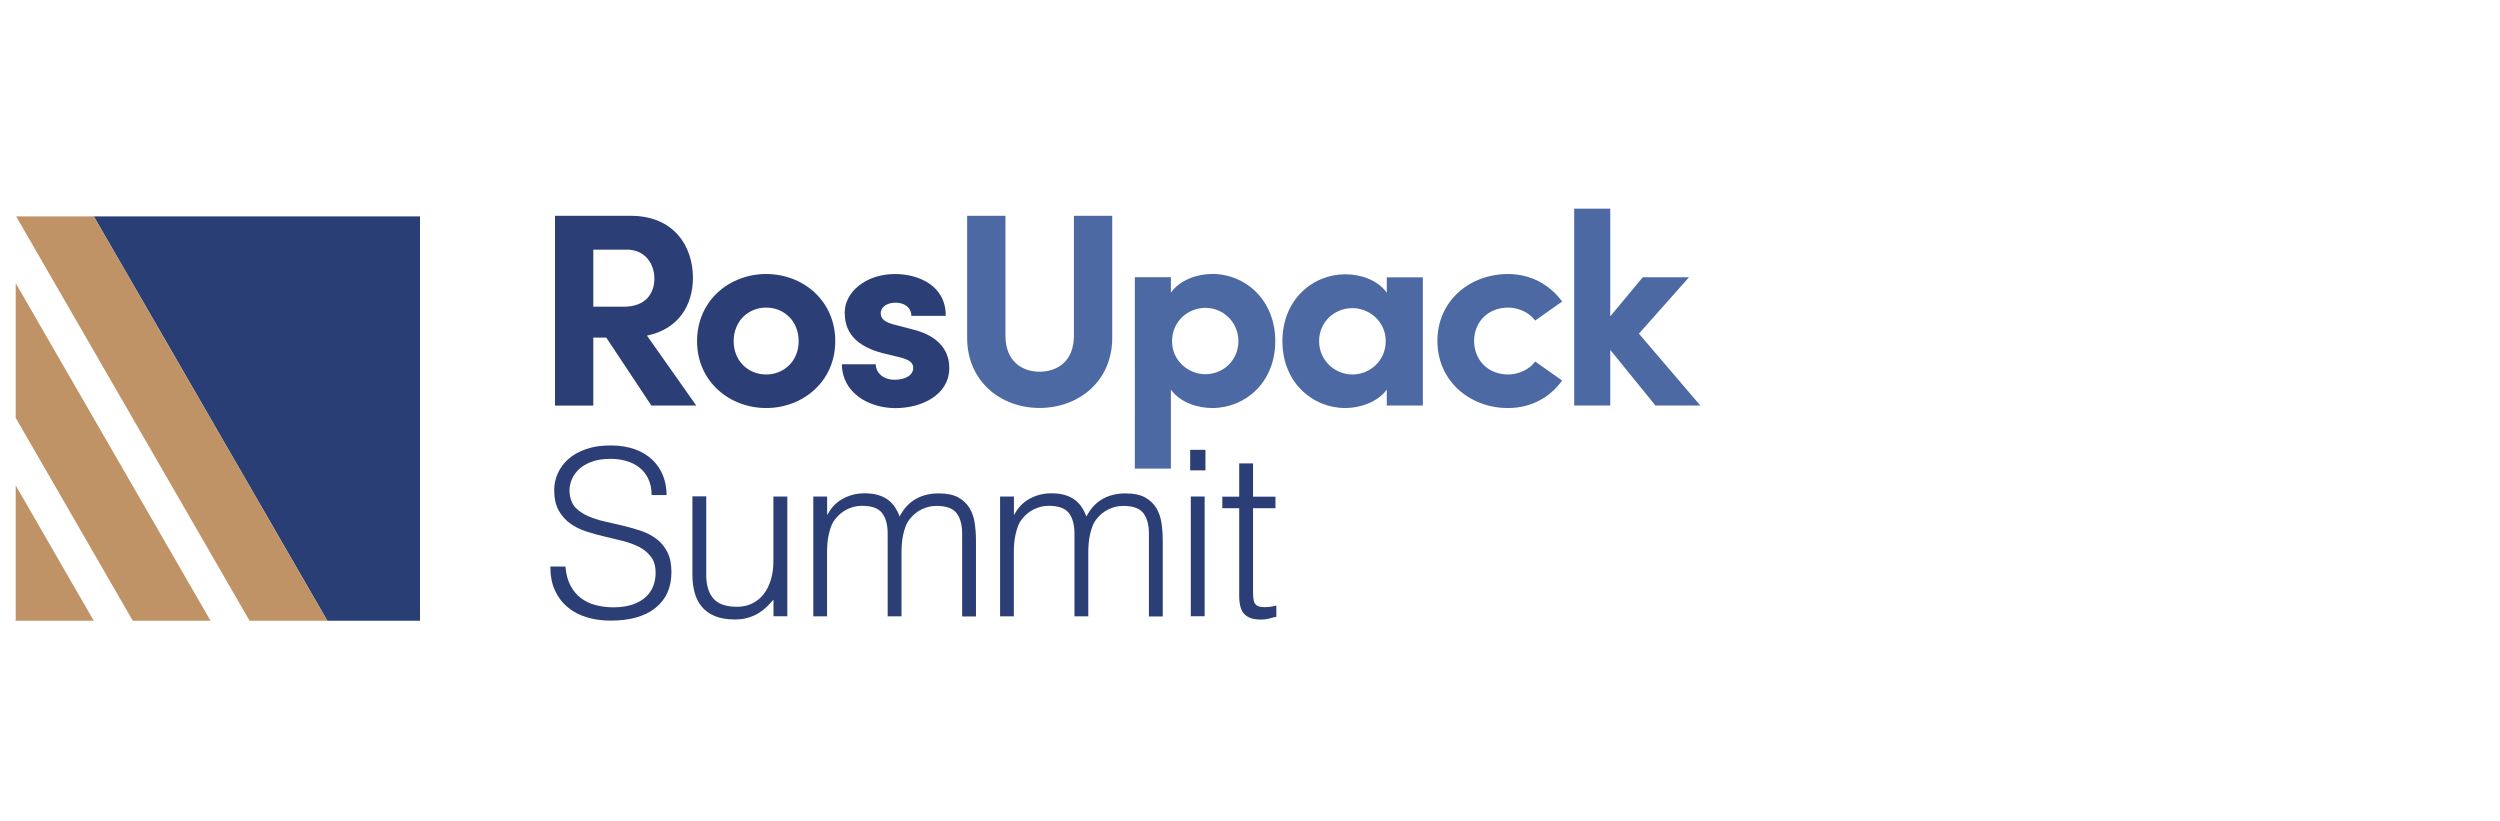
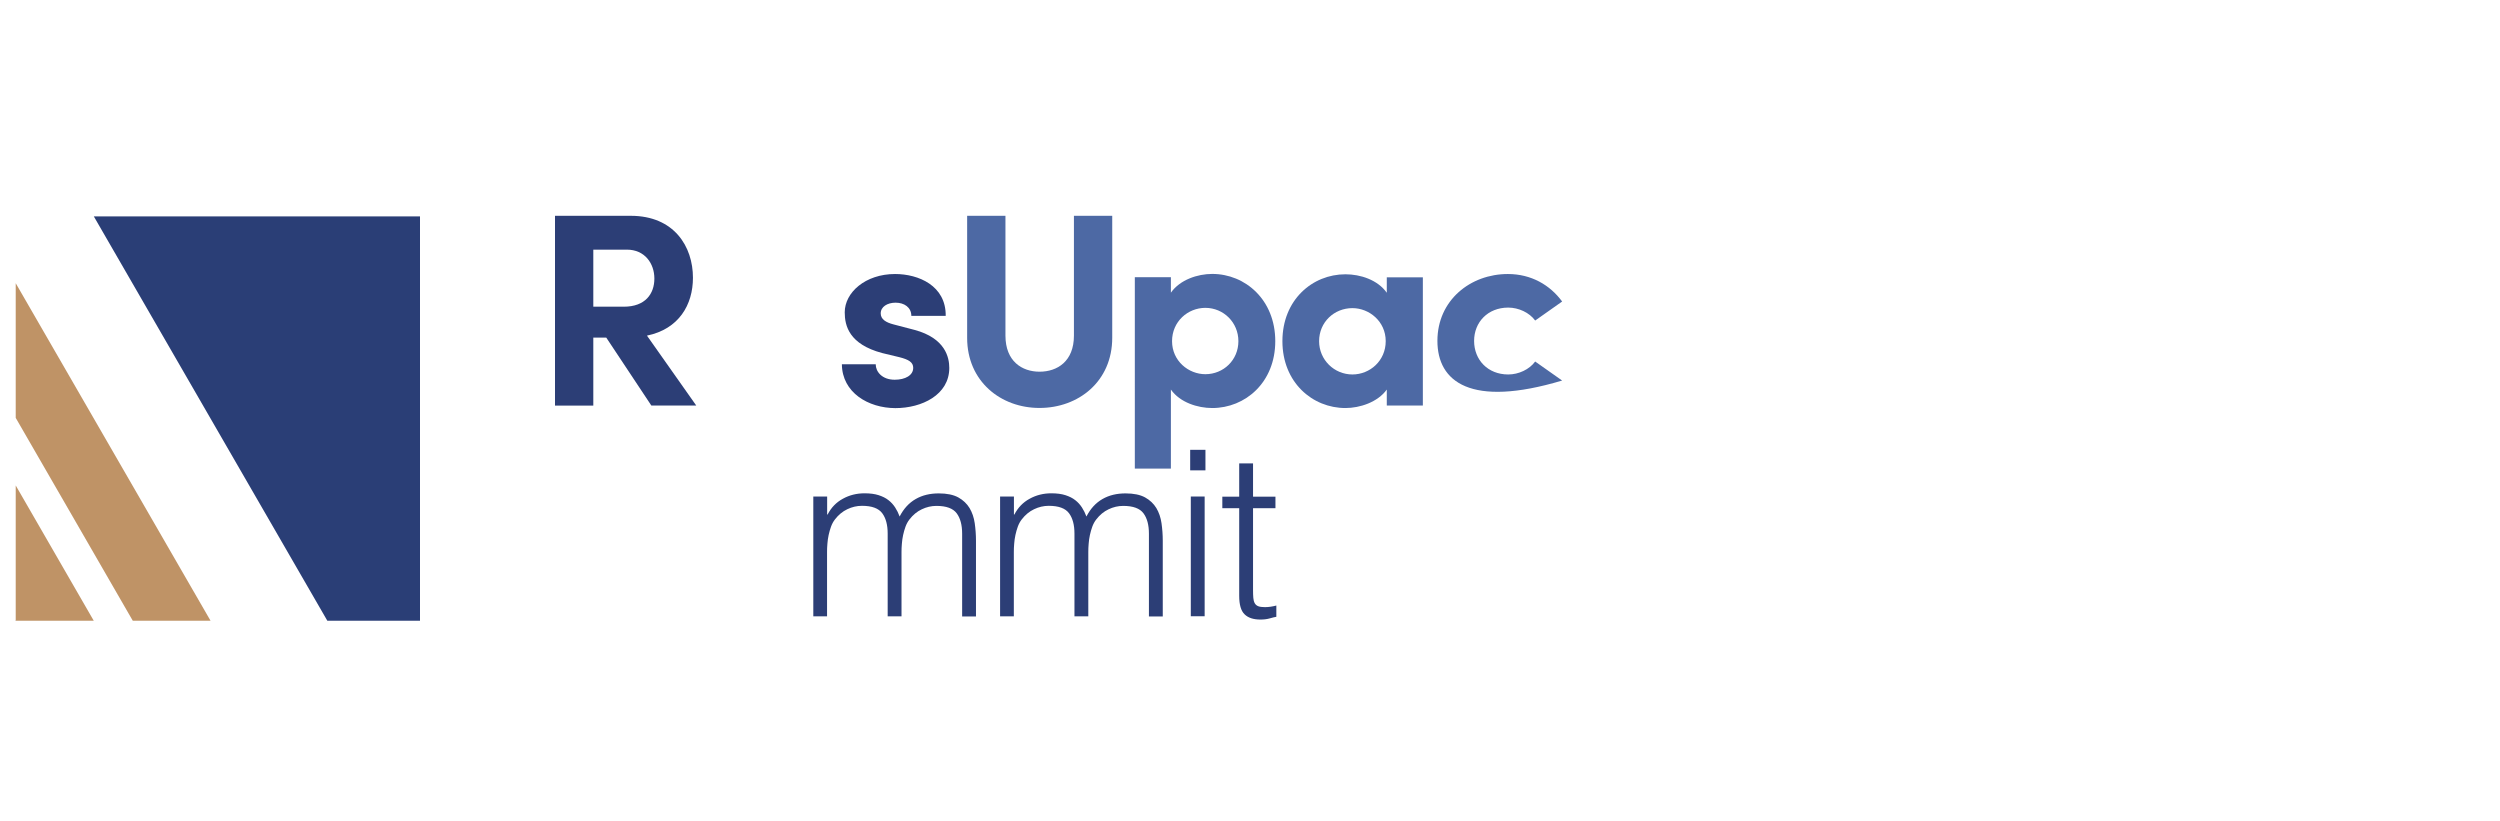
<svg xmlns="http://www.w3.org/2000/svg" version="1.1" id="Layer_1" x="0px" y="0px" viewBox="0 0 280 92" style="enable-background:new 0 0 280 92;" xml:space="preserve">
  <style type="text/css">
	.st0{fill:#39373A;}
	.st1{fill:#008C45;}
	.st2{fill:#1B1C20;}
	.st3{fill-rule:evenodd;clip-rule:evenodd;fill:#E34E00;}
	.st4{fill-rule:evenodd;clip-rule:evenodd;fill:#FFFFFF;}
	.st5{fill:#152547;}
	.st6{fill:#142547;}
	.st7{fill:#EC6503;}
	.st8{fill:#EB6402;}
	.st9{fill:#122547;}
	.st10{fill:#C2041D;}
	.st11{fill:#A2A2A6;}
	.st12{fill:#00B2BB;}
	.st13{fill:#E74394;}
	.st14{fill:#FFEC00;}
	.st15{fill:#007DC6;}
	.st16{fill:#0096D8;}
	.st17{fill:#55B4E3;}
	.st18{fill:#EB663A;}
	.st19{fill:#003F6E;}
	.st20{fill:#005FA1;}
	.st21{fill:#E60004;}
	.st22{fill:#E94F1F;}
	.st23{fill:#CE0011;}
	.st24{fill:#DF0012;}
	.st25{fill:#49C1F0;}
	.st26{fill:#4AC2F1;}
	.st27{fill:#1B3892;}
	.st28{fill:#1B3891;}
	.st29{fill-rule:evenodd;clip-rule:evenodd;fill:#003A64;}
	.st30{fill-rule:evenodd;clip-rule:evenodd;fill:#E60029;}
	.st31{fill:#004D9E;}
	.st32{fill:#0091D6;}
	.st33{fill:#0092D7;}
	.st34{fill:#004D9F;}
	.st35{fill:#1A3260;}
	.st36{fill:#B50228;}
	.st37{fill:#780212;}
	.st38{fill:#DF0030;}
	.st39{fill:#B40228;}
	.st40{fill:#E67C6A;}
	.st41{fill:#4B5565;}
	.st42{fill:#2DB2A7;}
	.st43{fill:#0B223E;}
	.st44{fill-rule:evenodd;clip-rule:evenodd;fill:#00A1B0;}
	.st45{fill-rule:evenodd;clip-rule:evenodd;fill:#003A77;}
	.st46{fill:#003A77;}
	.st47{fill:#00A0AF;}
	.st48{fill:#00632E;}
	.st49{fill:#4FAC25;}
	.st50{fill:#336EB4;}
	.st51{fill:#336EB6;}
	.st52{fill:#C6172F;}
	.st53{fill:#C5162F;}
	.st54{fill:#EF8300;}
	.st55{fill:#F08400;}
	.st56{fill:#8A888A;}
	.st57{fill:#2C3E76;}
	.st58{fill:#2A3E76;}
	.st59{fill:#4D69A4;}
	.st60{fill:#4D69A5;}
	.st61{fill:#AB9267;}
	.st62{fill:#C09366;}
	.st63{fill:#BF9366;}
	.st64{fill:#1E1D1C;}
	.st65{fill:#009DDE;}
	.st66{fill:#CC1819;}
	.st67{fill:#DB5B36;}
	.st68{fill:#DB5A35;}
	.st69{fill:#E07F6A;}
	.st70{fill:#DC7356;}
	.st71{fill:#F6D7C9;}
	.st72{fill:#E38268;}
	.st73{fill:#DD7356;}
	.st74{fill:#F2B5AB;}
	.st75{fill:#E59B8C;}
	.st76{fill:#FEECEA;}
	.st77{fill:#F8D3C9;}
	.st78{fill:#ECAA99;}
	.st79{fill:#003E69;}
	.st80{fill:#36BCDF;}
	.st81{fill:#003F6F;}
	.st82{fill:#CD0010;}
	.st83{fill:#003A64;}
	.st84{fill:#E50029;}
	.st85{fill:#E34F00;}
	.st86{fill:#39363A;}
	.st87{fill-rule:evenodd;clip-rule:evenodd;fill:#152547;}
	.st88{fill:#E8502F;}
	.st89{fill:#0068B3;}
	.st90{fill:#00AEED;}
	.st91{fill:#23308D;}
	.st92{fill:#00A1B0;}
	.st93{fill:none;}
</style>
  <g>
    <g>
      <g>
        <path class="st57" d="M67.9,37.81h-1.45v7.62h-4.29V24.17h8.48c4.87,0,6.97,3.45,6.97,6.94c0,3.02-1.57,5.74-5.15,6.48l5.52,7.83     h-5.03L67.9,37.81z M66.45,34.35h3.42c2.41,0,3.42-1.45,3.42-3.15s-1.08-3.24-3.08-3.24h-3.76V34.35z" />
-         <path class="st57" d="M78.07,38.21c0-4.56,3.64-7.52,7.74-7.52c4.1,0,7.74,2.96,7.74,7.52c0,4.53-3.64,7.49-7.74,7.49     C81.71,45.7,78.07,42.74,78.07,38.21z M89.45,38.21c0-2.25-1.63-3.76-3.64-3.76c-2,0-3.64,1.51-3.64,3.76     c0,2.22,1.63,3.73,3.64,3.73C87.82,41.94,89.45,40.43,89.45,38.21z" />
        <path class="st57" d="M94.29,40.8h3.79c0,0.83,0.71,1.73,2.13,1.73c1.17,0,2.07-0.49,2.07-1.33c0-0.62-0.49-0.93-1.57-1.2     l-1.91-0.46c-3.7-0.99-4.19-3.05-4.19-4.56c0-2.22,2.31-4.29,5.64-4.29c2.62,0,5.71,1.3,5.67,4.69h-3.85     c0-0.96-0.8-1.48-1.76-1.48c-0.93,0-1.67,0.46-1.67,1.2c0,0.68,0.62,1.02,1.42,1.23l2.37,0.62c3.45,0.93,3.89,3.08,3.89,4.26     c0,3.02-3.08,4.5-6.04,4.5C97.25,45.7,94.32,43.97,94.29,40.8z" />
        <path class="st59" d="M108.32,37.84V24.17h4.29v13.42c0,2.87,1.85,4.04,3.82,4.04c2,0,3.85-1.17,3.85-4.04V24.17h4.29v13.66     c0,4.9-3.79,7.86-8.14,7.86C112.12,45.7,108.32,42.74,108.32,37.84z" />
        <path class="st59" d="M142.83,38.21c0,4.63-3.36,7.49-7.06,7.49c-1.63,0-3.61-0.62-4.63-2.07v8.85h-4.04V31.05h4.04v1.73     c1.02-1.45,2.99-2.1,4.63-2.1C139.47,30.68,142.83,33.58,142.83,38.21z M138.7,38.21c0-2.1-1.67-3.73-3.7-3.73     c-1.97,0-3.73,1.54-3.73,3.73c0,2.22,1.85,3.7,3.73,3.7C137.03,41.91,138.7,40.33,138.7,38.21z" />
        <path class="st59" d="M159.36,31.05v14.37h-4.04v-1.79c-1.02,1.42-3.02,2.07-4.63,2.07c-3.7,0-7.06-2.87-7.06-7.49     c0-4.63,3.36-7.49,7.06-7.49c1.67,0,3.61,0.62,4.63,2.07v-1.73H159.36z M155.2,38.21c0-2.22-1.85-3.7-3.73-3.7     c-2.04,0-3.73,1.57-3.73,3.7c0,2.1,1.7,3.73,3.73,3.73C153.44,41.94,155.2,40.4,155.2,38.21z" />
-         <path class="st59" d="M160.99,38.18c0-4.56,3.7-7.49,7.89-7.49c2.62,0,4.72,1.23,6.08,3.08l-3.02,2.13     c-0.65-0.89-1.85-1.45-3.02-1.45c-2.28,0-3.82,1.63-3.82,3.73c0,2.13,1.54,3.76,3.82,3.76c1.17,0,2.37-0.56,3.02-1.45l3.02,2.13     c-1.36,1.88-3.45,3.08-6.08,3.08C164.69,45.7,160.99,42.74,160.99,38.18z" />
-         <path class="st59" d="M185.41,45.42l-5.06-6.23v6.23h-4.04V23.37h4.04v12.06l3.64-4.38h5.18l-5.61,6.32l6.88,8.05H185.41z" />
+         <path class="st59" d="M160.99,38.18c0-4.56,3.7-7.49,7.89-7.49c2.62,0,4.72,1.23,6.08,3.08l-3.02,2.13     c-0.65-0.89-1.85-1.45-3.02-1.45c-2.28,0-3.82,1.63-3.82,3.73c0,2.13,1.54,3.76,3.82,3.76c1.17,0,2.37-0.56,3.02-1.45l3.02,2.13     C164.69,45.7,160.99,42.74,160.99,38.18z" />
      </g>
      <g>
        <polygon class="st58" points="47.04,69.52 47.04,24.24 10.51,24.24 36.66,69.52    " />
        <polygon class="st2" points="1.76,69.52 1.8,69.52 1.76,69.45    " />
-         <polygon class="st63" points="36.66,69.52 10.51,24.24 1.81,24.24 27.95,69.52    " />
        <polygon class="st63" points="1.76,69.45 1.8,69.52 10.5,69.52 1.76,54.37    " />
        <polygon class="st63" points="1.76,46.8 14.87,69.52 23.58,69.52 1.76,31.72    " />
      </g>
    </g>
    <g>
      <g>
        <g>
-           <path class="st57" d="M63.33,63.46c0.07,0.83,0.25,1.53,0.56,2.11c0.3,0.58,0.69,1.05,1.17,1.41c0.47,0.36,1.02,0.63,1.64,0.79      c0.62,0.16,1.29,0.25,1.99,0.25c0.83,0,1.54-0.1,2.15-0.31c0.6-0.21,1.1-0.49,1.48-0.84c0.38-0.35,0.66-0.76,0.84-1.23      c0.18-0.47,0.27-0.96,0.27-1.48c0-0.73-0.16-1.31-0.49-1.76c-0.33-0.45-0.76-0.82-1.28-1.1c-0.53-0.28-1.13-0.51-1.81-0.69      c-0.68-0.17-1.38-0.34-2.1-0.51c-0.72-0.16-1.42-0.36-2.1-0.58c-0.68-0.22-1.29-0.53-1.81-0.91c-0.53-0.38-0.95-0.87-1.28-1.46      c-0.33-0.6-0.49-1.35-0.49-2.27c0-0.64,0.13-1.26,0.4-1.86c0.27-0.6,0.66-1.14,1.19-1.61c0.53-0.47,1.19-0.84,1.98-1.11      c0.79-0.28,1.71-0.41,2.74-0.41c1.05,0,1.97,0.15,2.76,0.44c0.79,0.29,1.44,0.7,1.96,1.2c0.52,0.51,0.91,1.1,1.17,1.77      c0.26,0.67,0.39,1.39,0.39,2.15h-1.68c0-0.71-0.13-1.32-0.38-1.84c-0.25-0.52-0.59-0.94-1.02-1.27      c-0.43-0.33-0.92-0.57-1.48-0.72c-0.55-0.16-1.12-0.23-1.71-0.23c-0.9,0-1.65,0.13-2.27,0.38c-0.61,0.25-1.1,0.57-1.46,0.97      c-0.36,0.4-0.61,0.84-0.75,1.32c-0.14,0.48-0.16,0.97-0.08,1.45c0.1,0.6,0.35,1.09,0.73,1.45c0.38,0.36,0.85,0.66,1.4,0.89      c0.55,0.23,1.16,0.42,1.83,0.57c0.66,0.15,1.34,0.3,2.03,0.47c0.69,0.16,1.36,0.36,2.01,0.58c0.65,0.22,1.22,0.53,1.72,0.91      c0.5,0.38,0.9,0.87,1.2,1.46c0.3,0.6,0.45,1.34,0.45,2.24c0,1.73-0.6,3.06-1.79,4.01c-1.19,0.95-2.87,1.42-5.02,1.42      c-0.97,0-1.86-0.13-2.69-0.38c-0.83-0.25-1.55-0.63-2.15-1.14c-0.6-0.51-1.07-1.14-1.41-1.89c-0.34-0.75-0.5-1.64-0.5-2.65      H63.33z" />
-           <path class="st57" d="M86.63,55.61h1.55v13.41h-1.55v-1.86c-0.21,0.24-0.44,0.49-0.7,0.75c-0.26,0.26-0.56,0.5-0.89,0.71      c-0.34,0.22-0.73,0.4-1.18,0.54c-0.45,0.15-0.97,0.22-1.55,0.22c-0.9,0-1.65-0.13-2.25-0.38c-0.6-0.25-1.09-0.6-1.46-1.05      c-0.37-0.45-0.64-0.97-0.8-1.57c-0.16-0.6-0.25-1.25-0.25-1.96v-8.83h1.55v8.8c0,1.16,0.27,2.04,0.8,2.65      c0.53,0.61,1.42,0.92,2.64,0.92c0.64,0,1.21-0.12,1.72-0.38c0.51-0.25,0.94-0.6,1.28-1.05c0.35-0.45,0.61-0.98,0.8-1.61      c0.19-0.62,0.28-1.3,0.28-2.05V55.61z" />
          <path class="st57" d="M92.64,69.03h-1.55V55.61h1.55v2.02h0.05c0.4-0.78,0.97-1.37,1.71-1.77c0.74-0.41,1.55-0.61,2.43-0.61      c0.62,0,1.15,0.07,1.58,0.21c0.43,0.14,0.8,0.32,1.1,0.56c0.3,0.23,0.55,0.51,0.75,0.82c0.2,0.31,0.37,0.65,0.5,1.01      c0.45-0.88,1.05-1.53,1.8-1.96s1.61-0.63,2.58-0.63c0.91,0,1.64,0.15,2.19,0.45c0.54,0.3,0.96,0.7,1.26,1.19      c0.29,0.49,0.49,1.06,0.58,1.7c0.09,0.64,0.14,1.29,0.14,1.97v8.47h-1.55v-9.27c0-0.97-0.2-1.73-0.61-2.28      c-0.41-0.55-1.16-0.83-2.27-0.83c-0.57,0-1.12,0.13-1.64,0.38c-0.53,0.25-0.99,0.63-1.39,1.15c-0.17,0.22-0.32,0.49-0.43,0.79      c-0.11,0.3-0.2,0.62-0.27,0.94c-0.07,0.33-0.12,0.66-0.14,0.98c-0.03,0.33-0.04,0.63-0.04,0.91v7.22h-1.55v-9.27      c0-0.97-0.2-1.73-0.61-2.28c-0.41-0.55-1.16-0.83-2.27-0.83c-0.57,0-1.12,0.13-1.64,0.38c-0.53,0.25-0.99,0.63-1.39,1.15      c-0.17,0.22-0.32,0.49-0.43,0.79c-0.11,0.3-0.2,0.62-0.27,0.94c-0.07,0.33-0.12,0.66-0.14,0.98c-0.03,0.33-0.04,0.63-0.04,0.91      V69.03z" />
          <path class="st57" d="M113.56,69.03h-1.55V55.61h1.55v2.02h0.05c0.4-0.78,0.97-1.37,1.71-1.77c0.74-0.41,1.55-0.61,2.43-0.61      c0.62,0,1.15,0.07,1.58,0.21c0.43,0.14,0.8,0.32,1.1,0.56c0.3,0.23,0.55,0.51,0.75,0.82c0.2,0.31,0.37,0.65,0.5,1.01      c0.45-0.88,1.05-1.53,1.8-1.96s1.61-0.63,2.58-0.63c0.91,0,1.64,0.15,2.19,0.45c0.54,0.3,0.96,0.7,1.26,1.19      c0.29,0.49,0.49,1.06,0.58,1.7c0.09,0.64,0.14,1.29,0.14,1.97v8.47h-1.55v-9.27c0-0.97-0.2-1.73-0.61-2.28      c-0.41-0.55-1.16-0.83-2.27-0.83c-0.57,0-1.12,0.13-1.64,0.38c-0.53,0.25-0.99,0.63-1.39,1.15c-0.17,0.22-0.32,0.49-0.43,0.79      c-0.11,0.3-0.2,0.62-0.27,0.94c-0.07,0.33-0.12,0.66-0.14,0.98c-0.03,0.33-0.04,0.63-0.04,0.91v7.22h-1.55v-9.27      c0-0.97-0.2-1.73-0.61-2.28c-0.41-0.55-1.16-0.83-2.27-0.83c-0.57,0-1.12,0.13-1.64,0.38c-0.53,0.25-0.99,0.63-1.39,1.15      c-0.17,0.22-0.32,0.49-0.43,0.79c-0.11,0.3-0.2,0.62-0.27,0.94c-0.07,0.33-0.12,0.66-0.14,0.98c-0.03,0.33-0.04,0.63-0.04,0.91      V69.03z" />
          <path class="st57" d="M133.3,52.68v-2.3h1.71v2.3H133.3z M133.37,69.03V55.61h1.55v13.41H133.37z" />
          <path class="st57" d="M142.96,69.08c-0.19,0.03-0.44,0.09-0.75,0.18c-0.31,0.09-0.66,0.13-1.04,0.13      c-0.78,0-1.37-0.19-1.77-0.58c-0.41-0.39-0.61-1.08-0.61-2.08v-9.81h-1.89v-1.29h1.89v-3.73h1.55v3.73h2.51v1.29h-2.51v9.19      c0,0.33,0.01,0.61,0.03,0.85c0.02,0.24,0.07,0.44,0.16,0.6c0.09,0.16,0.22,0.27,0.4,0.34c0.18,0.07,0.44,0.1,0.76,0.1      c0.21,0,0.42-0.02,0.63-0.05c0.22-0.03,0.43-0.08,0.63-0.13V69.08z" />
        </g>
      </g>
    </g>
  </g>
</svg>